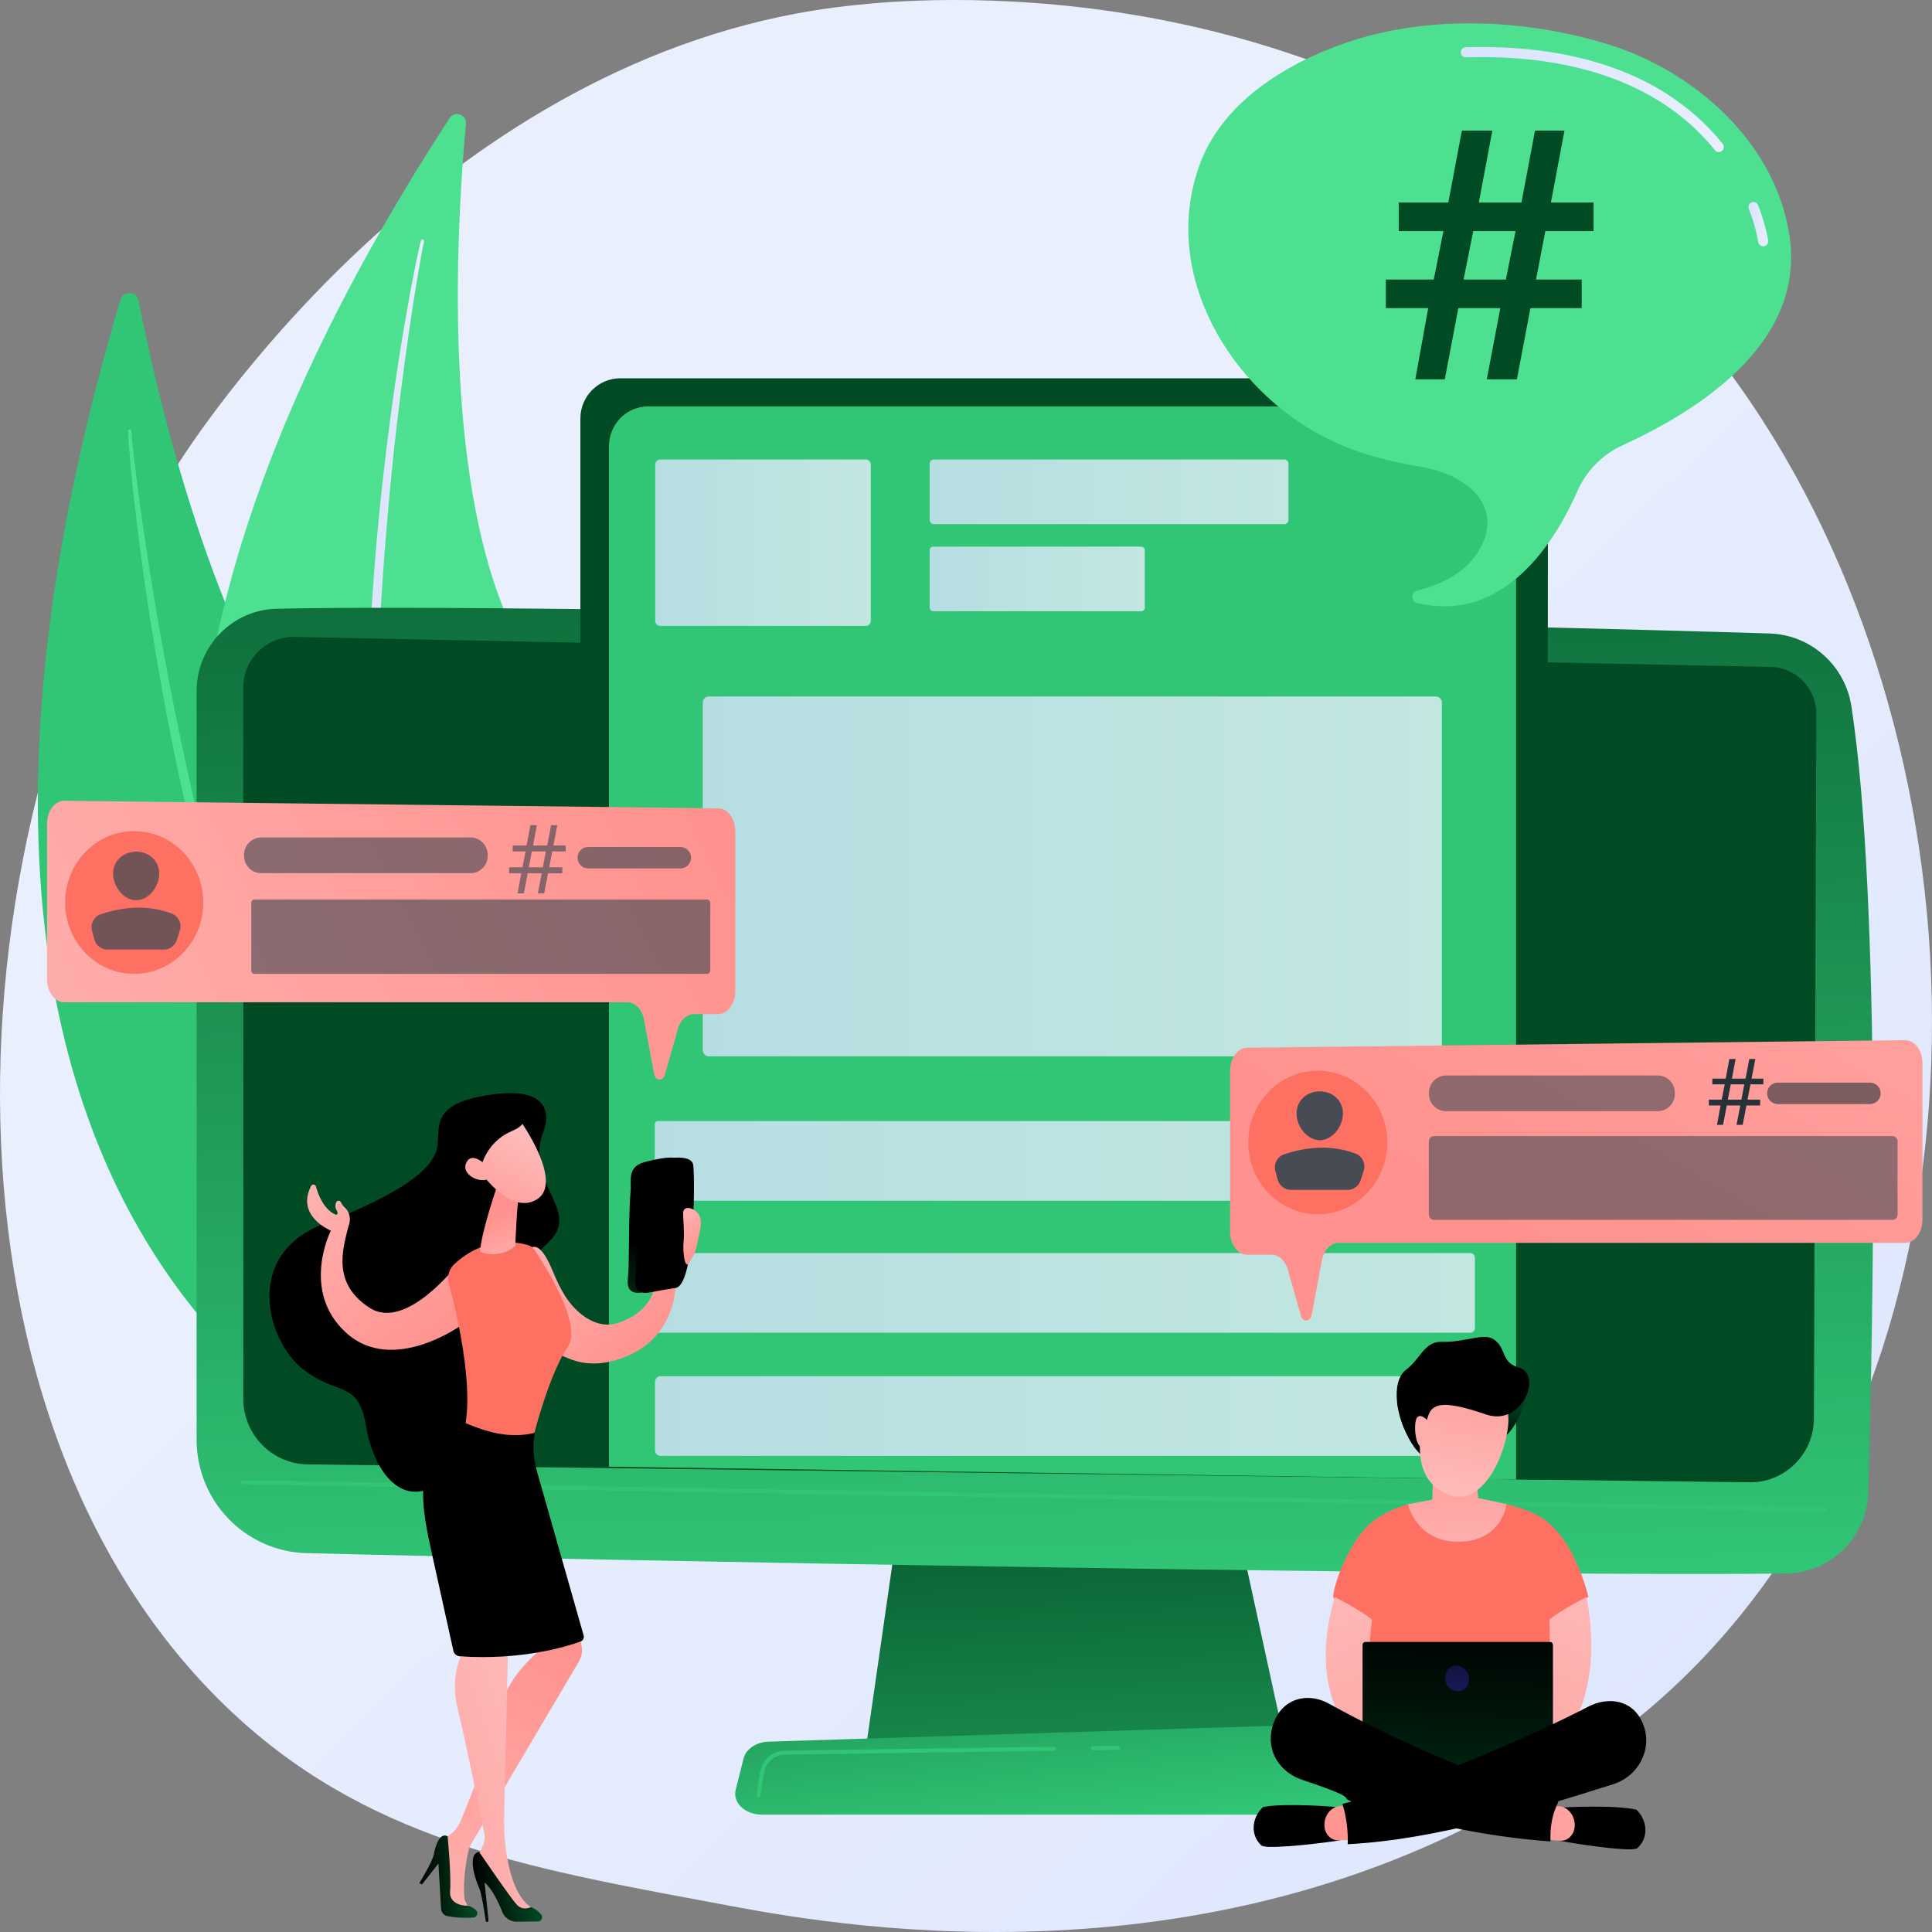
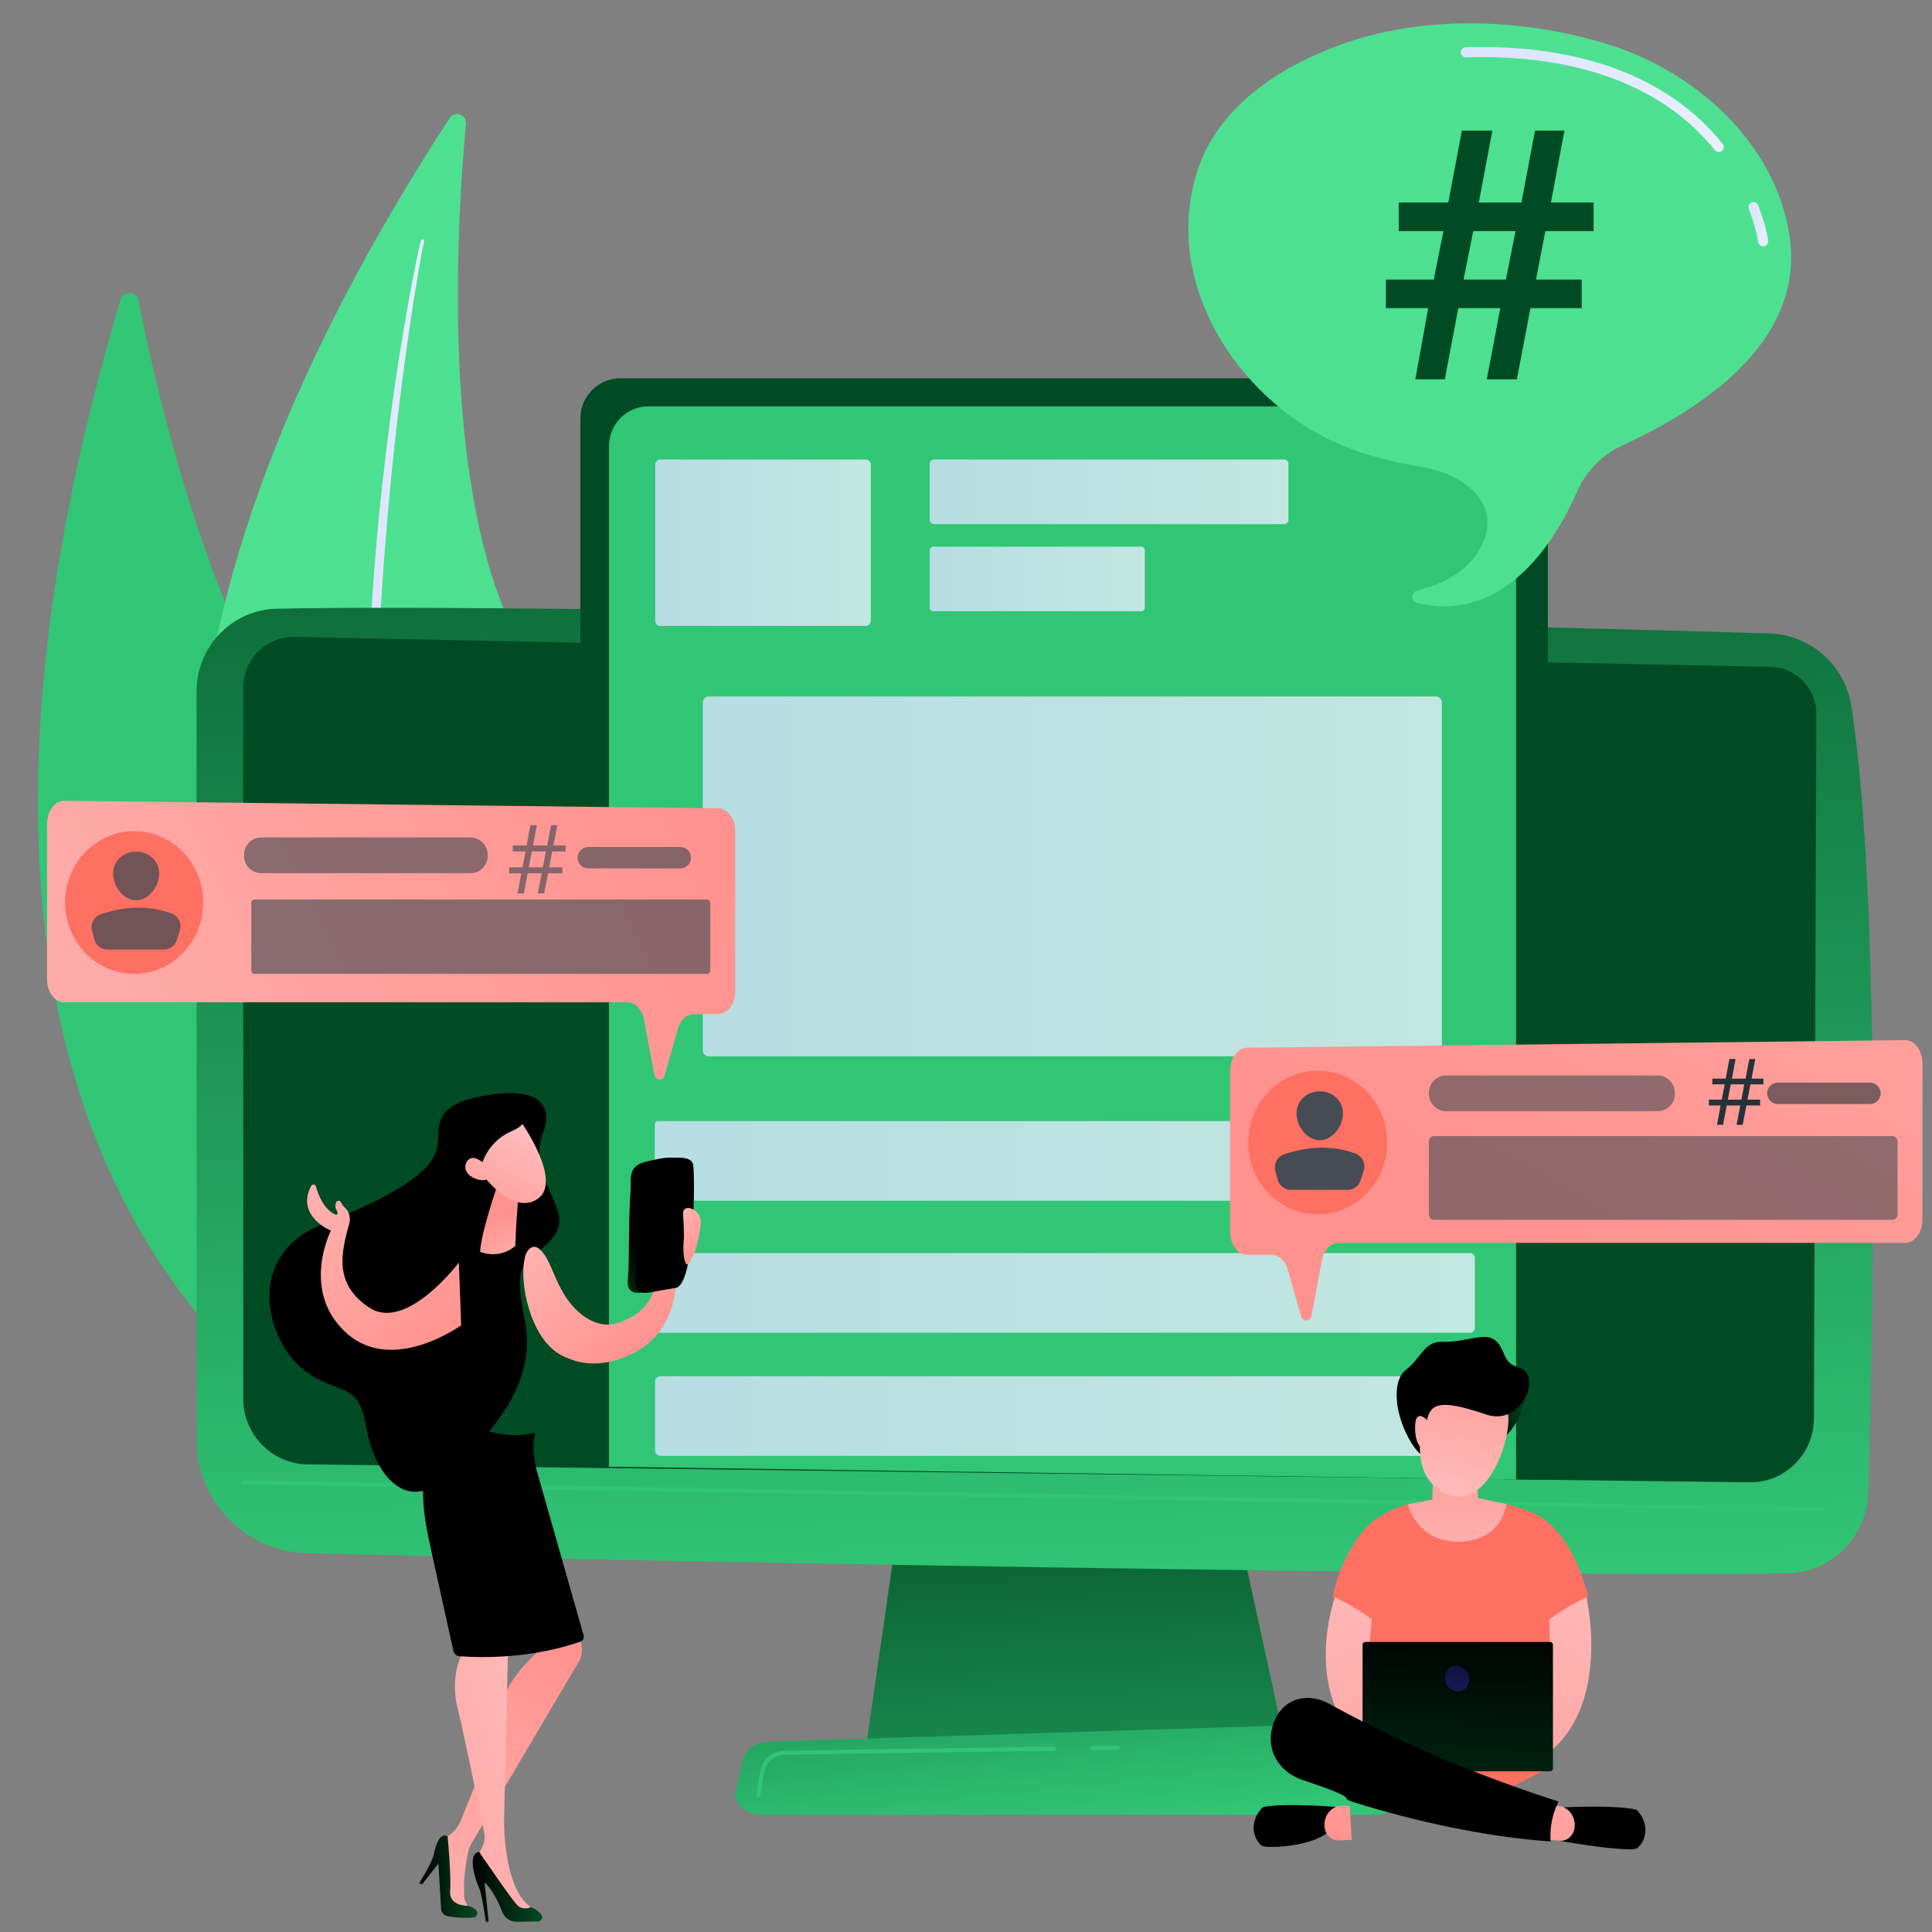
<svg xmlns="http://www.w3.org/2000/svg" width="404" height="404" viewBox="0 0 404 404" fill="none">
  <rect x="0" y="0" width="404" height="404" fill="#808080" stroke="none" />
-   <path d="M355.393 347.451C344.877 358.36 335.468 364.773 328.264 369.614C258.005 416.828 177.691 403.22 152.86 398.569C112.798 391.064 78.981 385.77 49.926 359.351C-16.097 299.319 -12.886 174.087 37.564 96.512C43.545 87.314 93.918 12.165 174.406 1.576C176.374 1.317 177.843 1.17 179.13 1.033C191.581 -0.294 268.739 -7.297 331.653 45.752C340.659 53.345 355.152 67.042 368.592 87.933C417.734 164.316 417.889 282.618 355.393 347.451Z" fill="url(#paint0_linear_57_315)" />
  <path d="M25.181 62.696C25.765 60.734 28.581 60.864 28.975 62.873C32.786 82.301 44.363 132.928 66.077 161.028C101.433 206.782 121.759 278.137 94.16 312.072C94.16 312.072 -38.423 276.491 25.181 62.696Z" fill="#31C576" />
-   <path d="M26.785 90.113C26.784 90.738 26.833 91.254 26.861 91.811L26.98 93.451L27.253 96.726C27.45 98.907 27.68 101.085 27.91 103.262C28.386 107.615 28.915 111.962 29.484 116.304C30.639 124.985 32.026 133.634 33.543 142.26C35.048 150.889 36.792 159.476 38.717 168.021C40.648 176.565 42.701 185.085 45.032 193.532C49.658 210.432 55.202 227.095 61.894 243.296C65.324 251.36 68.965 259.338 73.058 267.086C77.206 274.802 81.681 282.344 86.682 289.523C86.791 289.679 87.005 289.717 87.16 289.608C87.311 289.501 87.351 289.294 87.252 289.139L87.249 289.135C82.546 281.792 78.243 274.208 74.319 266.427C70.372 258.657 66.879 250.662 63.597 242.589C60.319 234.511 57.364 226.301 54.596 218.03C51.83 209.756 49.406 201.371 47.03 192.975C42.347 176.157 38.558 159.094 35.238 141.944C33.596 133.364 32.126 124.75 30.808 116.112C30.142 111.794 29.516 107.469 28.943 103.137L28.134 96.633L27.763 93.379L27.595 91.751C27.549 91.217 27.49 90.644 27.469 90.175L27.465 90.098C27.456 89.909 27.297 89.763 27.11 89.771C26.928 89.78 26.786 89.931 26.785 90.113Z" fill="#4DE091" />
  <path d="M94.005 24.717C95.072 23.078 97.619 23.97 97.436 25.921C95.664 44.783 92.558 94.39 104.854 126.121C124.875 177.787 124.174 248.804 89.666 272.346C89.666 272.346 -22.275 203.314 94.005 24.717Z" fill="#4DE091" />
  <path d="M88.038 50.297C87.868 50.872 87.772 51.358 87.647 51.876L87.311 53.413L86.673 56.491C86.261 58.546 85.882 60.605 85.502 62.665C84.758 66.788 84.064 70.919 83.408 75.057C82.112 83.335 81.04 91.648 80.091 99.975C79.13 108.301 78.402 116.655 77.851 125.02C77.306 133.386 76.879 141.762 76.726 150.149C76.387 166.918 76.956 183.722 78.703 200.418C79.663 208.754 80.841 217.07 82.496 225.3C84.21 233.514 86.271 241.659 88.915 249.616C88.973 249.792 89.162 249.887 89.337 249.828C89.508 249.771 89.602 249.588 89.553 249.416L89.551 249.412C87.231 241.386 85.343 233.249 83.855 225.037C82.344 216.828 81.308 208.538 80.488 200.233C79.673 191.925 79.189 183.586 78.892 175.241C78.599 166.895 78.65 158.54 78.746 150.188C79.008 133.48 80.16 116.793 81.761 100.154C82.58 91.835 83.566 83.531 84.697 75.248C85.256 71.105 85.853 66.967 86.501 62.837L87.521 56.651L88.061 53.564L88.349 52.026C88.451 51.524 88.552 50.981 88.659 50.547L88.677 50.473C88.721 50.295 88.613 50.114 88.435 50.069C88.263 50.026 88.089 50.128 88.038 50.297Z" fill="url(#paint1_linear_57_315)" />
  <path d="M188.646 312.898L181.076 365.476H268.904L257.464 312.898H188.646Z" fill="url(#paint2_linear_57_315)" />
  <path d="M41.111 144.548V301.041C41.111 313.915 51.304 324.442 64.091 324.774C120.885 326.248 319.522 329.822 373.586 329.02C382.878 328.882 390.405 321.398 390.674 312.049C391.716 275.694 393.409 188.271 387.143 147.684C385.824 139.137 378.655 132.746 370.065 132.469C322.479 130.937 111.911 126.072 57.872 127.294C48.552 127.504 41.111 135.166 41.111 144.548Z" fill="url(#paint3_linear_57_315)" />
  <path d="M50.867 143.786V292.465C50.867 299.982 56.862 306.106 64.33 306.219L365.808 309.967C373.211 310.079 379.28 304.084 379.307 296.632L379.812 149.281C379.831 143.953 375.613 139.587 370.321 139.458L61.663 133.182C55.744 133.037 50.867 137.827 50.867 143.786Z" fill="#004B23" />
  <path d="M381.577 316.061C381.575 316.061 381.572 316.061 381.57 316.061L50.86 310.39C50.629 310.386 50.445 310.194 50.449 309.962C50.453 309.729 50.646 309.552 50.874 309.548L381.584 315.219C381.815 315.224 381.999 315.415 381.995 315.647C381.991 315.877 381.804 316.061 381.577 316.061Z" fill="#31C576" />
  <path d="M287.822 379.456H159.28C155.788 379.456 153.165 376.954 153.84 374.267L155.49 367.702C155.986 365.727 158.144 364.278 160.707 364.197L284.627 360.306C287.305 360.222 289.676 361.652 290.26 363.704L293.233 374.161C294.006 376.878 291.371 379.456 287.822 379.456Z" fill="url(#paint4_linear_57_315)" />
  <path d="M228.476 365.975C228.248 365.975 228.062 365.79 228.058 365.56C228.055 365.328 228.239 365.137 228.47 365.133L233.78 365.055C234.002 365.056 234.201 365.238 234.205 365.47C234.208 365.702 234.024 365.893 233.793 365.897L228.483 365.975H228.476Z" fill="#31C576" />
  <path d="M158.599 375.836C158.577 375.836 158.555 375.834 158.533 375.83C158.305 375.794 158.149 375.578 158.186 375.349L158.944 370.574C159.35 368.008 161.519 366.119 164.1 366.081L220.422 365.251H220.429C220.657 365.251 220.843 365.436 220.846 365.666C220.85 365.898 220.665 366.09 220.434 366.093L164.113 366.922C161.939 366.954 160.112 368.545 159.769 370.706L159.011 375.481C158.979 375.688 158.801 375.836 158.599 375.836Z" fill="#31C576" />
  <path d="M323.511 309.441L121.363 306.61V87.517C121.363 82.87 125.106 79.103 129.723 79.103H315.878C320.199 79.103 323.702 82.628 323.702 86.976L323.511 309.441Z" fill="url(#paint5_linear_57_315)" />
  <path d="M317.026 309.386L127.342 306.696V93.322C127.342 88.717 131.006 84.983 135.526 84.983H309.368C313.597 84.983 317.026 88.477 317.026 92.787L317.026 309.386Z" fill="#31C576" />
  <path opacity="0.79" d="M181.041 130.887H138.067C137.484 130.887 137.012 130.411 137.012 129.825V97.15C137.012 96.564 137.484 96.088 138.067 96.088H181.041C181.623 96.088 182.095 96.564 182.095 97.15V129.825C182.095 130.411 181.623 130.887 181.041 130.887Z" fill="url(#paint6_linear_57_315)" />
  <path opacity="0.79" d="M268.544 109.605H195.287C194.797 109.605 194.401 109.206 194.401 108.713V96.98C194.401 96.488 194.798 96.088 195.287 96.088H268.544C269.034 96.088 269.43 96.488 269.43 96.98V108.713C269.43 109.206 269.034 109.605 268.544 109.605Z" fill="url(#paint7_linear_57_315)" />
  <path opacity="0.79" d="M238.628 127.819H195.164C194.742 127.819 194.401 127.475 194.401 127.051V115.07C194.401 114.646 194.742 114.302 195.164 114.302H238.628C239.049 114.302 239.391 114.646 239.391 115.07V127.051C239.391 127.475 239.049 127.819 238.628 127.819Z" fill="url(#paint8_linear_57_315)" />
  <path opacity="0.79" d="M300.249 220.886H148.221C147.523 220.886 146.956 220.316 146.956 219.613V146.919C146.956 146.216 147.523 145.646 148.221 145.646H300.249C300.947 145.646 301.513 146.216 301.513 146.919V219.613C301.513 220.316 300.947 220.886 300.249 220.886Z" fill="url(#paint9_linear_57_315)" />
  <path opacity="0.79" d="M308.121 251.08H137.548C137.2 251.08 136.919 250.797 136.919 250.447V235.057C136.919 234.707 137.2 234.424 137.548 234.424H308.121C308.469 234.424 308.751 234.708 308.751 235.057V250.447C308.751 250.797 308.469 251.08 308.121 251.08Z" fill="url(#paint10_linear_57_315)" />
  <path opacity="0.79" d="M307.409 278.682H137.587C137.032 278.682 136.582 278.23 136.582 277.671V263.037C136.582 262.479 137.032 262.026 137.587 262.026H307.409C307.964 262.026 308.414 262.479 308.414 263.037V277.671C308.414 278.23 307.964 278.682 307.409 278.682Z" fill="url(#paint11_linear_57_315)" />
  <path opacity="0.79" d="M307.651 304.432H138.117C137.482 304.432 136.968 303.915 136.968 303.276V288.932C136.968 288.294 137.483 287.776 138.117 287.776H307.651C308.285 287.776 308.8 288.294 308.8 288.932V303.276C308.8 303.915 308.285 304.432 307.651 304.432Z" fill="url(#paint12_linear_57_315)" />
  <path d="M374.139 48.88C370.975 29.402 354.034 14.767 336.286 9.276C319.06 3.945 298.637 3.036 281.45 8.949C268.767 13.313 255.398 21.513 250.712 34.83C242.755 57.442 257.253 81.335 277.082 91.479C283.581 94.804 290.394 96.503 297.547 97.702C305.804 99.086 314.851 105.288 309.374 114.923C306.433 120.095 300.614 122.438 296.342 123.489C295 123.82 294.992 125.758 296.337 126.081C314.796 130.513 325.408 112.78 329.848 102.697C331.703 98.483 335.017 95.096 339.18 93.176C354.105 86.292 377.927 72.203 374.139 48.88Z" fill="#4DE091" />
  <path d="M359.609 31.78C359.245 31.847 358.857 31.717 358.607 31.407C344.94 14.441 322.75 11.483 306.541 11.989C305.963 12.007 305.48 11.55 305.462 10.969C305.444 10.387 305.897 9.899 306.476 9.883C323.159 9.362 346.026 12.443 360.234 30.08C360.598 30.532 360.529 31.196 360.08 31.562C359.938 31.677 359.776 31.749 359.609 31.78Z" fill="url(#paint13_linear_57_315)" />
  <path d="M368.885 51.489C368.869 51.491 368.854 51.494 368.838 51.496C368.265 51.575 367.737 51.172 367.659 50.596C367.655 50.567 367.256 47.737 365.69 43.678C365.481 43.136 365.748 42.525 366.287 42.315C366.826 42.106 367.433 42.373 367.642 42.916C369.305 47.226 369.717 50.187 369.733 50.311C369.809 50.871 369.432 51.388 368.885 51.489Z" fill="url(#paint14_linear_57_315)" />
  <path d="M323.146 48.332L321.198 58.451H330.757V64.436H320.03L317.198 79.329H310.897L313.729 64.436H304.949L302.117 79.329H295.957L298.648 64.436H289.797V58.451H299.816L301.834 48.332H292.488V42.347H302.86L305.693 27.311H312.065L309.233 42.347H318.154L320.986 27.311H327.146L324.314 42.347H333.235V48.332H323.146ZM306.047 58.451H314.897L316.915 48.332H308.065L306.047 58.451Z" fill="#004B23" />
  <path d="M113.757 236.275C113.757 236.275 117.543 226.938 103.261 228.821C88.98 230.703 92.451 236.129 91.322 240.37C90.193 244.61 84.202 249.416 67.529 255.958C50.856 262.501 55.799 280.338 63.288 286.258C70.777 292.178 74.861 288.243 76.603 298.461C78.345 308.679 85.293 316.978 93.963 308.316C102.632 299.654 112.486 289.411 109.73 275.981C106.975 262.55 110.095 265.09 115.475 258.929C120.855 252.767 109.452 246.803 113.757 236.275Z" fill="url(#paint15_linear_57_315)" />
  <path d="M110.569 261.277C112.836 258.962 115.043 264.525 115.631 265.92C117.118 269.44 118.664 272.6 121.802 275.013C123.743 276.505 126.367 277.462 128.823 276.745C137.67 274.162 137.711 267.01 137.91 261.653C137.705 260.133 138.611 258.627 139.708 258.157C140.981 257.612 141.469 256.285 141.469 256.285C141.469 256.285 142.334 258.217 141.271 259.122C140.899 259.438 140.79 259.812 140.801 260.166C140.925 260.145 141.053 260.126 141.187 260.109C143.847 259.775 141.178 263.606 141.178 263.606C141.178 263.606 143.752 277.629 131.96 283.202C126.123 285.96 121.646 285.306 118.604 283.941C117.067 283.401 115.742 282.431 114.608 281.194C114.151 280.735 113.918 280.425 113.918 280.425L113.918 280.381C109.212 274.359 108.395 263.496 110.569 261.277Z" fill="url(#paint16_linear_57_315)" />
  <path d="M65.063 247.989C65.289 247.554 65.929 247.622 66.059 248.095C66.542 249.845 67.712 252.899 70.165 253.984C70.26 254.026 70.37 254.016 70.456 253.958C70.542 253.9 70.592 253.801 70.59 253.697C70.584 253.48 70.519 253.25 70.366 253.014C70.044 252.518 70.103 251.947 70.279 251.452C70.354 251.239 70.55 251.094 70.774 251.085C70.998 251.076 71.205 251.204 71.298 251.409C71.47 251.79 71.734 252.202 72.137 252.538C73.055 253.303 73.496 255.007 72.869 256.404C71.541 261.596 69.552 268.463 77.299 273.479C85.045 278.495 95.954 264.012 95.954 264.012L96.442 277.123C96.442 277.123 82.182 287.494 72.461 278.766C62.74 270.038 69.184 257.338 69.184 257.338C69.184 257.338 61.769 254.327 65.063 247.989Z" fill="url(#paint17_linear_57_315)" />
-   <path d="M110.471 260.387C108.154 259.688 101.407 258.397 94.989 264.357C93.9 265.368 93.456 266.904 93.844 268.343C95.568 274.729 100.116 293.599 96.128 301.763C96.128 301.763 103.155 309.56 110.822 303.276C110.822 303.276 114.261 288.188 118.767 281.564C121.877 276.991 113.807 264.392 111.765 261.348C111.456 260.888 111 260.546 110.471 260.387Z" fill="url(#paint18_linear_57_315)" />
  <path d="M104.073 247.698C104.073 247.698 100.646 257.454 100.388 261.758C100.388 261.758 104.176 263.492 107.745 260.566C107.745 260.566 108.119 250.821 108.66 249.076L104.073 247.698Z" fill="url(#paint19_linear_57_315)" />
  <path d="M108.833 234.396C108.833 234.396 117.797 247.021 112.438 250.688C107.08 254.355 100.699 245.383 100.699 245.383C100.699 245.383 98.62 238.473 100.794 236.129C102.969 233.785 108.833 234.396 108.833 234.396Z" fill="url(#paint20_linear_57_315)" />
  <path d="M97.707 234.273C99.403 230.161 104.684 231.379 104.684 231.379C104.684 231.379 108.802 232.361 109.379 234.236C109.638 235.08 108.483 235.896 106.968 236.546C103.597 237.994 101.146 241.045 100.452 244.668L100.293 245.502C100.293 245.502 96.01 238.384 97.707 234.273Z" fill="url(#paint21_linear_57_315)" />
  <path d="M102.437 244.454C102.437 244.454 98.948 240.387 97.56 243.039C96.173 245.69 100.701 247.68 102.268 246.379L102.437 244.454Z" fill="url(#paint22_linear_57_315)" />
  <path d="M119.772 334.955C119.745 335.64 120.94 341.073 121.591 343.971C121.852 345.137 121.67 346.358 121.08 347.395L98.558 385.544C98.286 386.006 98.088 386.506 97.967 387.028C97.554 388.819 96.698 393.206 97.145 397.197L98.31 399.633L93.271 398.481L92.175 384.863L93.602 383.987C94.834 383.231 95.793 382.1 96.343 380.757C98.379 375.779 103.437 363.105 104.74 356.929C106.222 349.91 113.967 344.209 113.967 344.209L112.606 340.971L119.772 334.955Z" fill="url(#paint23_linear_57_315)" />
  <path d="M87.671 393.795C87.671 393.795 90.392 389.453 90.712 387.763C91.032 386.073 91.924 383.089 93.602 383.987C93.602 383.987 94.392 392.197 94.119 395.405C93.847 398.613 97.723 398.51 97.723 398.51C97.723 398.51 98.791 398.661 99.573 399.448C100.113 399.992 99.727 400.935 98.965 400.984C97.697 401.066 95.682 401.088 93.567 400.677C92.827 400.533 92.279 399.899 92.234 399.143L91.676 389.694L88.244 394.056L87.671 393.795Z" fill="url(#paint24_linear_57_315)" />
  <path d="M106.317 341.032C106.317 341.032 105.523 375.156 105.415 380.003C105.308 384.849 106.176 395.59 111.003 398.8L108.903 400.365C108.903 400.365 106.278 398.119 103.713 393.798C100.832 388.943 99.961 388.056 99.961 388.056L100.917 386.085C101.335 385.223 101.458 384.247 101.265 383.307C100.224 378.225 96.744 361.323 95.794 357.684C94.674 353.387 94.594 347.649 98.493 342.846C102.391 338.043 106.317 341.032 106.317 341.032Z" fill="url(#paint25_linear_57_315)" />
  <path d="M101.859 401.903C101.71 401.904 101.582 401.796 101.561 401.647C101.4 400.509 100.732 395.948 100.185 394.767C99.558 393.415 97.51 387.722 100.186 387.239C100.186 387.239 106.838 397.02 108.115 398.339C109.392 399.657 111.003 398.799 111.003 398.799C111.003 398.799 112.247 399.169 113.186 400.376C113.632 400.95 113.216 401.793 112.492 401.8L108.011 401.843C106.71 401.856 105.54 401.06 105.056 399.845C104.267 397.862 102.912 394.954 101.333 393.664L102.154 401.571C102.172 401.747 102.036 401.901 101.859 401.903Z" fill="url(#paint26_linear_57_315)" />
  <path d="M111.882 299.597C111.882 299.597 110.873 302.836 112.424 308.17L122.046 341.988C122.197 342.52 121.912 343.076 121.396 343.262C118.517 344.302 109.056 347.241 96.14 346.344C95.489 346.299 94.944 345.836 94.803 345.195C93.952 341.34 91.048 328.186 90.45 325.483C88.172 315.185 85.628 304.078 96.818 297.363C101.975 299.586 106.785 300.896 111.882 299.597Z" fill="url(#paint27_linear_57_315)" />
  <path d="M131.481 269.307C131.169 268.617 131.247 267.712 131.317 266.997C131.48 265.34 131.467 263.688 131.493 262.023C131.563 257.71 131.525 253.386 131.864 249.083C131.938 248.155 131.839 247.223 131.911 246.299C132.094 243.951 133.461 243.259 135.737 242.769C137.661 242.355 139.76 241.785 141.748 242.21C142.532 242.377 143.285 242.809 143.383 243.631C143.778 246.953 143.68 268.722 139.696 269.321C138.35 269.523 137.015 269.76 135.678 270.003C134.727 270.175 133.455 270.539 132.498 270.214C131.975 270.037 131.662 269.708 131.481 269.307Z" fill="url(#paint28_linear_57_315)" />
  <path d="M133.061 269.307C132.75 268.617 132.827 267.712 132.898 266.997C133.061 265.34 133.047 263.688 133.074 262.023C133.143 257.71 133.105 253.386 133.445 249.083C133.518 248.155 133.419 247.223 133.491 246.299C133.674 243.951 135.042 243.259 137.317 242.769C139.242 242.355 141.34 241.785 143.329 242.21C144.112 242.377 144.866 242.809 144.964 243.631C145.359 246.953 145.26 268.722 141.276 269.321C139.931 269.523 138.596 269.76 137.258 270.003C136.307 270.175 135.036 270.539 134.078 270.214C133.555 270.037 133.242 269.708 133.061 269.307Z" fill="url(#paint29_linear_57_315)" />
  <path d="M144.55 263.211C144.55 263.211 145.273 262.717 145.867 259.764C146.461 256.81 147.051 255.021 145.867 253.651C144.683 252.281 142.848 252.221 142.848 253.651C142.848 255.081 143.156 257.715 142.943 259.764C142.73 261.813 143.233 266.659 144.55 263.211Z" fill="url(#paint30_linear_57_315)" />
  <path d="M99.045 233.274C97.677 233.566 96.358 234.219 95.346 235.24C94.85 235.76 94.463 236.386 94.21 237.066L94.043 237.584L93.946 238.12C93.878 238.48 93.845 238.814 93.788 239.161C93.287 241.897 92.093 244.509 90.318 246.64C89.443 247.714 88.424 248.671 87.294 249.471C86.17 250.285 84.916 250.882 83.652 251.49C82.389 252.093 81.107 252.656 79.807 253.174C78.511 253.702 77.194 254.182 75.844 254.561C78.592 253.974 81.227 252.945 83.802 251.824C85.087 251.27 86.374 250.644 87.541 249.826C88.71 249.015 89.771 248.042 90.682 246.943C92.477 244.726 93.709 242.043 94.145 239.219C94.193 238.869 94.219 238.498 94.273 238.165L94.348 237.657L94.491 237.165C94.709 236.518 95.058 235.915 95.514 235.399C96.433 234.363 97.706 233.668 99.045 233.274Z" fill="black" />
  <path d="M62.787 262.861C61.647 264.547 60.843 266.459 60.324 268.443C59.809 270.43 59.661 272.521 59.911 274.574C60.21 276.619 60.933 278.602 62.048 280.33C62.344 280.749 62.619 281.183 62.952 281.573C63.115 281.771 63.268 281.976 63.437 282.167L63.958 282.729C64.297 283.111 64.698 283.431 65.064 283.783C65.445 284.119 65.852 284.425 66.248 284.74C64.743 283.383 63.395 281.854 62.357 280.136C61.87 279.26 61.398 278.373 61.077 277.423C60.748 276.477 60.513 275.501 60.379 274.51C60.099 272.525 60.247 270.493 60.676 268.528C60.888 267.543 61.181 266.574 61.535 265.628C61.88 264.677 62.299 263.752 62.787 262.861Z" fill="black" />
  <path d="M9.835 172.249V204.784C9.835 207.435 11.44 209.584 13.421 209.584H131.187C132.833 209.584 134.267 211.084 134.666 213.22L136.781 224.548C137.061 226.05 138.62 226.174 139.031 224.727L141.754 215.157C142.284 213.296 143.617 212.065 145.105 212.065H150.167C152.147 212.065 153.752 209.916 153.752 207.265V173.821C153.752 171.186 152.165 169.043 150.197 169.021L13.451 167.449C11.459 167.426 9.835 169.582 9.835 172.249Z" fill="url(#paint31_linear_57_315)" />
  <path d="M28.06 203.642C36.038 203.642 42.505 196.962 42.505 188.722C42.505 180.482 36.038 173.802 28.06 173.802C20.082 173.802 13.615 180.482 13.615 188.722C13.615 196.962 20.082 203.642 28.06 203.642Z" fill="url(#paint32_linear_57_315)" />
  <path d="M33.293 182.674C33.293 185.355 31.134 188.248 28.471 188.248C25.808 188.248 23.649 185.355 23.649 182.674C23.649 179.994 25.808 178.093 28.471 178.093C31.134 178.093 33.293 179.994 33.293 182.674Z" fill="#464B54" fill-opacity="0.76" />
  <path d="M22.487 198.567H34.258C35.497 198.567 36.594 197.761 36.972 196.573L37.605 194.581C38.069 193.122 37.315 191.542 35.886 191.016C31.095 189.254 26.142 189.48 21.068 191.179C19.646 191.655 18.858 193.185 19.25 194.641L19.738 196.45C20.074 197.7 21.201 198.567 22.487 198.567Z" fill="#464B54" fill-opacity="0.76" />
  <path opacity="0.83" d="M101.977 178.989C101.977 180.977 100.375 182.589 98.399 182.589H54.616C52.64 182.589 51.039 180.977 51.039 178.989V178.724C51.039 176.735 52.64 175.124 54.616 175.124H98.399C100.375 175.124 101.976 176.735 101.976 178.724L101.977 178.989Z" fill="#464B54" fill-opacity="0.76" />
  <path opacity="0.83" d="M147.849 203.642H53.226C52.852 203.642 52.55 203.337 52.55 202.961V188.773C52.55 188.397 52.852 188.093 53.226 188.093H147.849C148.222 188.093 148.525 188.397 148.525 188.773V202.961C148.525 203.337 148.222 203.642 147.849 203.642Z" fill="#464B54" fill-opacity="0.76" />
  <path d="M115.482 178.042L114.842 181.361H117.586V182.619H114.609L113.795 186.816H112.466L113.281 182.619H110.343L109.547 186.816H108.229L109.005 182.619H106.464V181.361H109.247L109.906 178.042H107.22V176.803H110.119L110.915 172.548H112.262L111.467 176.803H114.425L115.239 172.548H116.539L115.724 176.803H118.284V178.042H115.482ZM110.575 181.361H113.514L114.153 178.042H111.215L110.575 181.361Z" fill="#464B54" fill-opacity="0.65" />
  <path d="M144.507 179.354C144.507 180.591 143.511 181.594 142.282 181.594H122.995C121.766 181.594 120.769 180.591 120.769 179.354C120.769 178.117 121.766 177.114 122.995 177.114H142.282C143.511 177.114 144.507 178.117 144.507 179.354Z" fill="#464B54" fill-opacity="0.65" />
  <path d="M297.481 289.181C297.398 289.34 292.138 293.236 292.138 293.236C292.138 293.236 293.299 301.599 298.016 304.902C303.203 308.533 310.527 301.911 310.527 301.911C310.527 301.911 316.356 303.306 319.455 291.094C320.166 288.293 316.061 288.056 311.107 288.572C304.718 289.237 297.481 289.181 297.481 289.181Z" fill="url(#paint33_linear_57_315)" />
  <path d="M287.649 317.715C289.707 316.291 291.982 315.218 294.394 314.557C295.3 314.309 300.192 315.74 303.216 315.67C307.367 315.574 311.592 313.673 315.014 314.531C318.413 315.383 321.194 316.497 322.801 317.647C327.608 321.088 330.431 327.505 332.151 333.861C328.894 337.226 324.795 338.722 324.795 338.722L324.037 369.618L305.885 378.965L285.166 368.496L285.908 338.303C285.908 338.303 279.329 335.219 278.846 334.098C278.363 332.976 281.845 321.732 287.649 317.715Z" fill="url(#paint34_linear_57_315)" />
  <path d="M279.153 333.963C279.153 333.963 270.336 358.563 290.441 368.674C294.616 368.116 293.01 361.139 293.01 361.139C293.01 361.139 284.274 359.193 286.898 338.671C284.482 336.671 279.153 333.963 279.153 333.963Z" fill="url(#paint35_linear_57_315)" />
  <path d="M331.727 333.963C331.727 333.963 337.794 359.642 320.439 368.674C316.264 368.116 317.87 361.139 317.87 361.139C317.87 361.139 324.91 357.649 323.982 338.671C326.397 336.671 331.727 333.963 331.727 333.963Z" fill="url(#paint36_linear_57_315)" />
  <path d="M324.149 370.402H285.511C285.19 370.402 284.927 370.137 284.927 369.814V343.934C284.927 343.611 285.19 343.346 285.511 343.346H324.149C324.471 343.346 324.734 343.611 324.734 343.934V369.814C324.734 370.137 324.471 370.402 324.149 370.402Z" fill="url(#paint37_linear_57_315)" />
  <path d="M342.193 378.423C337.638 377.37 327.109 377.936 327.109 377.936L326.681 379.103L325.971 384.905C325.971 384.905 335.998 386.724 340.941 386.719C341.445 386.719 341.906 386.643 342.328 386.511C342.478 386.375 342.626 386.234 342.765 386.081C344.862 383.776 344.256 380.39 342.193 378.423Z" fill="url(#paint38_linear_57_315)" />
  <path d="M324.084 377.609L325.866 377.686C326.824 377.727 327.727 378.197 328.371 378.989C329.015 379.782 329.346 380.83 329.29 381.898C329.245 382.75 328.898 383.547 328.325 384.112C327.753 384.677 327.002 384.964 326.239 384.909L323.511 384.714L324.084 377.609Z" fill="url(#paint39_linear_57_315)" />
-   <path d="M264.133 377.865C268.713 376.954 279.224 377.845 279.224 377.845L279.623 379.024L280.188 384.846C280.188 384.846 270.12 386.354 265.18 386.197C264.676 386.181 264.216 386.091 263.798 385.946C263.651 385.805 263.507 385.66 263.372 385.502C261.333 383.134 262.022 379.768 264.133 377.865Z" fill="url(#paint40_linear_57_315)" />
+   <path d="M264.133 377.865C268.713 376.954 279.224 377.845 279.224 377.845L279.623 379.024C280.188 384.846 270.12 386.354 265.18 386.197C264.676 386.181 264.216 386.091 263.798 385.946C263.651 385.805 263.507 385.66 263.372 385.502C261.333 383.134 262.022 379.768 264.133 377.865Z" fill="url(#paint40_linear_57_315)" />
  <path d="M282.256 377.611L280.472 377.632C279.514 377.644 278.6 378.085 277.936 378.858C277.273 379.63 276.916 380.668 276.946 381.737C276.97 382.59 277.297 383.397 277.855 383.98C278.414 384.562 279.157 384.872 279.921 384.841L282.653 384.73L282.256 377.611Z" fill="url(#paint41_linear_57_315)" />
-   <path d="M343.467 360.236C341.401 355.45 336.348 354.673 332.048 356.911C331.973 357.01 304.736 371.059 280.717 377.216C281.405 379.434 281.758 381.795 281.835 384.116C281.849 384.632 281.841 385.142 281.811 385.646C300.23 384.693 320.22 378.511 337.398 373.078C342.725 371.349 345.757 365.539 343.467 360.236Z" fill="url(#paint42_linear_57_315)" />
  <path d="M324.214 384.479C324.142 381.804 324.659 379.314 325.764 377.009C325.796 376.904 325.834 376.802 325.867 376.698C324.496 376.271 322.724 375.691 320.396 374.897C303.34 369.022 290.328 363.09 277.91 356.262C273.085 353.609 267.6 355.387 266.056 361.132C264.677 366.261 267.705 370.64 272.299 372.178C286.046 376.782 278.889 375.503 283.378 376.957C295.435 380.71 310.439 384.128 324.243 385.061C324.233 384.867 324.221 384.672 324.214 384.479Z" fill="url(#paint43_linear_57_315)" />
  <path d="M294.395 314.557C294.395 314.557 296.229 322.557 305.135 322.391C314.206 322.225 315.014 314.531 315.014 314.531L309.089 313.255L308.594 306.61L299.681 307.275L299.516 313.587L294.395 314.557Z" fill="url(#paint44_linear_57_315)" />
  <path d="M300.932 287.784C300.932 287.784 290.718 307.696 302.834 312.528C311.381 315.935 316.739 299.304 315.141 294.799C312.67 287.835 311.042 288.661 311.042 288.661L300.932 287.784Z" fill="url(#paint45_linear_57_315)" />
  <path d="M317.599 285.972C322.645 287.368 318.332 298.382 310.735 295.777C303.138 293.173 300.153 293.211 298.969 295.311C297.785 297.41 297.531 304.866 294.962 301.181C292.146 297.14 290.576 289.031 294.029 286.417C297.114 284.08 297.834 280.458 301.536 280.583C306.448 280.75 310.248 278.558 312.465 280.139C315.012 281.954 313.886 284.945 317.599 285.972Z" fill="url(#paint46_linear_57_315)" />
  <path d="M298.501 297.022C298.501 297.022 296.323 294.663 295.974 297.507C295.626 300.35 296.745 304.012 298.057 302.004C299.368 299.997 298.501 297.022 298.501 297.022Z" fill="url(#paint47_linear_57_315)" />
  <path d="M307.178 350.673C307.389 352.109 306.625 353.412 305.199 353.624C303.773 353.837 302.445 352.845 302.234 351.41C302.023 349.974 302.676 348.549 304.102 348.336C305.529 348.124 306.967 349.238 307.178 350.673Z" fill="url(#paint48_linear_57_315)" />
  <path d="M402 222.336V255.065C402 257.732 400.386 259.894 398.393 259.894H279.924C278.269 259.894 276.826 261.402 276.425 263.552L274.297 274.947C274.015 276.458 272.447 276.583 272.033 275.127L269.294 265.5C268.761 263.627 267.42 262.39 265.923 262.39H260.831C258.839 262.39 257.224 260.228 257.224 257.561V223.917C257.224 221.267 258.82 219.111 260.8 219.089L398.362 217.508C400.367 217.484 402 219.653 402 222.336Z" fill="url(#paint49_linear_57_315)" />
  <path d="M261.027 238.907C261.027 247.196 267.533 253.916 275.558 253.916C283.583 253.916 290.089 247.196 290.089 238.907C290.089 230.617 283.583 223.897 275.558 223.897C267.533 223.897 261.027 230.617 261.027 238.907Z" fill="url(#paint50_linear_57_315)" />
  <path d="M280.823 232.823C280.823 235.519 278.651 238.43 275.972 238.43C273.293 238.43 271.121 235.519 271.121 232.823C271.121 230.127 273.293 228.214 275.972 228.214C278.651 228.214 280.823 230.127 280.823 232.823Z" fill="#464B54" />
  <path d="M269.952 248.811H281.793C283.04 248.811 284.143 248 284.523 246.805L285.16 244.801C285.627 243.333 284.868 241.744 283.431 241.215C278.612 239.442 273.629 239.669 268.524 241.379C267.094 241.858 266.301 243.397 266.695 244.861L267.186 246.681C267.525 247.938 268.658 248.811 269.952 248.811Z" fill="#464B54" />
  <path opacity="0.6" d="M350.237 228.739C350.237 230.739 348.625 232.361 346.638 232.361H302.403C300.415 232.361 298.804 230.739 298.804 228.739V228.517C298.804 226.517 300.415 224.895 302.403 224.895H346.638C348.625 224.895 350.237 226.517 350.237 228.517V228.739Z" fill="#464B54" />
  <path opacity="0.6" d="M395.711 255.082H299.876C299.272 255.082 298.782 254.589 298.782 253.981V238.669C298.782 238.061 299.272 237.568 299.876 237.568H395.711C396.315 237.568 396.805 238.061 396.805 238.669V253.981C396.804 254.589 396.315 255.082 395.711 255.082Z" fill="#464B54" />
  <path d="M366.036 226.75L365.419 229.95H368.066V231.165H365.194L364.409 235.213H363.127L363.913 231.165H361.078L360.311 235.213H359.039L359.787 231.165H357.336V229.95H360.021L360.657 226.75H358.066V225.554H360.863L361.63 221.449H362.93L362.163 225.554H365.016L365.802 221.449H367.055L366.27 225.554H368.739V226.75H366.036ZM361.303 229.95H364.137L364.754 226.75H361.92L361.303 229.95Z" fill="#263238" />
  <path opacity="0.6" d="M393.262 228.628C393.262 229.865 392.265 230.868 391.036 230.868H371.749C370.52 230.868 369.524 229.865 369.524 228.628C369.524 227.391 370.52 226.388 371.749 226.388H391.036C392.265 226.388 393.262 227.391 393.262 228.628Z" fill="#263238" />
  <defs>
    <linearGradient id="paint0_linear_57_315" x1="440.921" y1="469.89" x2="154.123" y2="166.54" gradientUnits="userSpaceOnUse">
      <stop stop-color="#DAE3FE" />
      <stop offset="1" stop-color="#E9EFFD" />
    </linearGradient>
    <linearGradient id="paint1_linear_57_315" x1="76.633" y1="149.953" x2="89.566" y2="149.953" gradientUnits="userSpaceOnUse">
      <stop stop-color="#DAE3FE" />
      <stop offset="1" stop-color="#E9EFFD" />
    </linearGradient>
    <linearGradient id="paint2_linear_57_315" x1="222.036" y1="294.129" x2="228.047" y2="437.469" gradientUnits="userSpaceOnUse">
      <stop stop-color="#004B23" />
      <stop offset="1" stop-color="#31C576" />
    </linearGradient>
    <linearGradient id="paint3_linear_57_315" x1="211.065" y1="33.897" x2="218.078" y2="331.531" gradientUnits="userSpaceOnUse">
      <stop stop-color="#004B23" />
      <stop offset="1" stop-color="#31C576" />
    </linearGradient>
    <linearGradient id="paint4_linear_57_315" x1="214.391" y1="286.618" x2="224.408" y2="382.168" gradientUnits="userSpaceOnUse">
      <stop stop-color="#004B23" />
      <stop offset="1" stop-color="#31C576" />
    </linearGradient>
    <linearGradient id="paint5_linear_57_315" x1="414.738" y1="-51.798" x2="337.969" y2="46.274" gradientUnits="userSpaceOnUse">
      <stop />
      <stop offset="1" stop-color="#004B23" />
    </linearGradient>
    <linearGradient id="paint6_linear_57_315" x1="137.012" y1="113.487" x2="182.095" y2="113.487" gradientUnits="userSpaceOnUse">
      <stop stop-color="#DAE3FE" />
      <stop offset="1" stop-color="#E9EFFD" />
    </linearGradient>
    <linearGradient id="paint7_linear_57_315" x1="194.401" y1="102.847" x2="269.43" y2="102.847" gradientUnits="userSpaceOnUse">
      <stop stop-color="#DAE3FE" />
      <stop offset="1" stop-color="#E9EFFD" />
    </linearGradient>
    <linearGradient id="paint8_linear_57_315" x1="194.401" y1="121.061" x2="239.391" y2="121.061" gradientUnits="userSpaceOnUse">
      <stop stop-color="#DAE3FE" />
      <stop offset="1" stop-color="#E9EFFD" />
    </linearGradient>
    <linearGradient id="paint9_linear_57_315" x1="146.956" y1="183.266" x2="301.513" y2="183.266" gradientUnits="userSpaceOnUse">
      <stop stop-color="#DAE3FE" />
      <stop offset="1" stop-color="#E9EFFD" />
    </linearGradient>
    <linearGradient id="paint10_linear_57_315" x1="136.919" y1="242.752" x2="308.751" y2="242.752" gradientUnits="userSpaceOnUse">
      <stop stop-color="#DAE3FE" />
      <stop offset="1" stop-color="#E9EFFD" />
    </linearGradient>
    <linearGradient id="paint11_linear_57_315" x1="136.582" y1="270.354" x2="308.414" y2="270.354" gradientUnits="userSpaceOnUse">
      <stop stop-color="#DAE3FE" />
      <stop offset="1" stop-color="#E9EFFD" />
    </linearGradient>
    <linearGradient id="paint12_linear_57_315" x1="136.968" y1="296.104" x2="308.8" y2="296.104" gradientUnits="userSpaceOnUse">
      <stop stop-color="#DAE3FE" />
      <stop offset="1" stop-color="#E9EFFD" />
    </linearGradient>
    <linearGradient id="paint13_linear_57_315" x1="305.462" y1="20.814" x2="360.467" y2="20.814" gradientUnits="userSpaceOnUse">
      <stop stop-color="#DAE3FE" />
      <stop offset="1" stop-color="#E9EFFD" />
    </linearGradient>
    <linearGradient id="paint14_linear_57_315" x1="365.619" y1="46.875" x2="369.743" y2="46.875" gradientUnits="userSpaceOnUse">
      <stop stop-color="#DAE3FE" />
      <stop offset="1" stop-color="#E9EFFD" />
    </linearGradient>
    <linearGradient id="paint15_linear_57_315" x1="159.842" y1="240.203" x2="90.705" y2="271.555" gradientUnits="userSpaceOnUse">
      <stop />
      <stop offset="1" />
    </linearGradient>
    <linearGradient id="paint16_linear_57_315" x1="111.832" y1="248.731" x2="137.811" y2="280.465" gradientUnits="userSpaceOnUse">
      <stop stop-color="#FEBBBA" />
      <stop offset="1" stop-color="#FF928E" />
    </linearGradient>
    <linearGradient id="paint17_linear_57_315" x1="57.441" y1="238.45" x2="92.98" y2="281.861" gradientUnits="userSpaceOnUse">
      <stop stop-color="#FEBBBA" />
      <stop offset="1" stop-color="#FF928E" />
    </linearGradient>
    <linearGradient id="paint18_linear_57_315" x1="163.079" y1="234.874" x2="124.31" y2="265.987" gradientUnits="userSpaceOnUse">
      <stop stop-color="#FF928E" />
      <stop offset="1" stop-color="#FE7062" />
    </linearGradient>
    <linearGradient id="paint19_linear_57_315" x1="109.525" y1="266.594" x2="104.006" y2="254.416" gradientUnits="userSpaceOnUse">
      <stop stop-color="#FEBBBA" />
      <stop offset="1" stop-color="#FF928E" />
    </linearGradient>
    <linearGradient id="paint20_linear_57_315" x1="109.806" y1="236.935" x2="98.607" y2="261.025" gradientUnits="userSpaceOnUse">
      <stop stop-color="#FEBBBA" />
      <stop offset="1" stop-color="#FF928E" />
    </linearGradient>
    <linearGradient id="paint21_linear_57_315" x1="146.189" y1="216.664" x2="77.525" y2="249.048" gradientUnits="userSpaceOnUse">
      <stop />
      <stop offset="1" />
    </linearGradient>
    <linearGradient id="paint22_linear_57_315" x1="104.592" y1="234.512" x2="93.394" y2="258.601" gradientUnits="userSpaceOnUse">
      <stop stop-color="#FEBBBA" />
      <stop offset="1" stop-color="#FF928E" />
    </linearGradient>
    <linearGradient id="paint23_linear_57_315" x1="78.885" y1="418.574" x2="119.966" y2="344.898" gradientUnits="userSpaceOnUse">
      <stop stop-color="#FEBBBA" />
      <stop offset="1" stop-color="#FF928E" />
    </linearGradient>
    <linearGradient id="paint24_linear_57_315" x1="87.659" y1="392.5" x2="99.753" y2="392.386" gradientUnits="userSpaceOnUse">
      <stop />
      <stop offset="1" stop-color="#004B23" />
    </linearGradient>
    <linearGradient id="paint25_linear_57_315" x1="117.237" y1="366.416" x2="55.471" y2="386.686" gradientUnits="userSpaceOnUse">
      <stop stop-color="#FEBBBA" />
      <stop offset="1" stop-color="#FF928E" />
    </linearGradient>
    <linearGradient id="paint26_linear_57_315" x1="98.892" y1="394.591" x2="113.309" y2="394.455" gradientUnits="userSpaceOnUse">
      <stop />
      <stop offset="1" stop-color="#004B23" />
    </linearGradient>
    <linearGradient id="paint27_linear_57_315" x1="90.76" y1="371.749" x2="112.42" y2="304.007" gradientUnits="userSpaceOnUse">
      <stop />
      <stop offset="1" />
    </linearGradient>
    <linearGradient id="paint28_linear_57_315" x1="137.261" y1="259.534" x2="136.282" y2="282.63" gradientUnits="userSpaceOnUse">
      <stop />
      <stop offset="1" stop-color="#004B23" />
    </linearGradient>
    <linearGradient id="paint29_linear_57_315" x1="126.837" y1="241.284" x2="147.014" y2="265.93" gradientUnits="userSpaceOnUse">
      <stop />
      <stop offset="1" />
    </linearGradient>
    <linearGradient id="paint30_linear_57_315" x1="139.409" y1="252.452" x2="147.247" y2="262.026" gradientUnits="userSpaceOnUse">
      <stop stop-color="#FEBBBA" />
      <stop offset="1" stop-color="#FF928E" />
    </linearGradient>
    <linearGradient id="paint31_linear_57_315" x1="-47.646" y1="259.268" x2="143.486" y2="163.203" gradientUnits="userSpaceOnUse">
      <stop stop-color="#FEBBBA" />
      <stop offset="1" stop-color="#FF928E" />
    </linearGradient>
    <linearGradient id="paint32_linear_57_315" x1="28.06" y1="73.621" x2="28.06" y2="119.16" gradientUnits="userSpaceOnUse">
      <stop stop-color="#FF928E" />
      <stop offset="1" stop-color="#FE7062" />
    </linearGradient>
    <linearGradient id="paint33_linear_57_315" x1="305.259" y1="302.165" x2="305.868" y2="291.483" gradientUnits="userSpaceOnUse">
      <stop />
      <stop offset="1" stop-color="#004B23" />
    </linearGradient>
    <linearGradient id="paint34_linear_57_315" x1="307.584" y1="248.944" x2="306.082" y2="308.667" gradientUnits="userSpaceOnUse">
      <stop stop-color="#FF928E" />
      <stop offset="1" stop-color="#FE7062" />
    </linearGradient>
    <linearGradient id="paint35_linear_57_315" x1="274.648" y1="327.349" x2="309.522" y2="411.052" gradientUnits="userSpaceOnUse">
      <stop stop-color="#FEBBBA" />
      <stop offset="1" stop-color="#FF928E" />
    </linearGradient>
    <linearGradient id="paint36_linear_57_315" x1="335.799" y1="327.168" x2="300.925" y2="410.872" gradientUnits="userSpaceOnUse">
      <stop stop-color="#FEBBBA" />
      <stop offset="1" stop-color="#FF928E" />
    </linearGradient>
    <linearGradient id="paint37_linear_57_315" x1="305.289" y1="338.168" x2="303.471" y2="411.329" gradientUnits="userSpaceOnUse">
      <stop />
      <stop offset="1" stop-color="#004B23" />
    </linearGradient>
    <linearGradient id="paint38_linear_57_315" x1="356.335" y1="325.005" x2="330.425" y2="393.777" gradientUnits="userSpaceOnUse">
      <stop />
      <stop offset="1" />
    </linearGradient>
    <linearGradient id="paint39_linear_57_315" x1="338.434" y1="347.958" x2="318.311" y2="402.116" gradientUnits="userSpaceOnUse">
      <stop stop-color="#FEBBBA" />
      <stop offset="1" stop-color="#FF928E" />
    </linearGradient>
    <linearGradient id="paint40_linear_57_315" x1="-278.466" y1="-672.33" x2="-235.769" y2="-591.503" gradientUnits="userSpaceOnUse">
      <stop />
      <stop offset="1" />
    </linearGradient>
    <linearGradient id="paint41_linear_57_315" x1="298.568" y1="331.612" x2="278.434" y2="385.799" gradientUnits="userSpaceOnUse">
      <stop stop-color="#FEBBBA" />
      <stop offset="1" stop-color="#FF928E" />
    </linearGradient>
    <linearGradient id="paint42_linear_57_315" x1="308.633" y1="311.084" x2="313.141" y2="379.765" gradientUnits="userSpaceOnUse">
      <stop />
      <stop offset="0.246" />
      <stop offset="1" />
    </linearGradient>
    <linearGradient id="paint43_linear_57_315" x1="295.783" y1="369.575" x2="294.781" y2="313.333" gradientUnits="userSpaceOnUse">
      <stop />
      <stop offset="1" />
    </linearGradient>
    <linearGradient id="paint44_linear_57_315" x1="304.93" y1="334.273" x2="304.465" y2="294.082" gradientUnits="userSpaceOnUse">
      <stop stop-color="#FEBBBA" />
      <stop offset="1" stop-color="#FF928E" />
    </linearGradient>
    <linearGradient id="paint45_linear_57_315" x1="303.599" y1="311.963" x2="310.684" y2="277.694" gradientUnits="userSpaceOnUse">
      <stop stop-color="#FEBBBA" />
      <stop offset="1" stop-color="#FF928E" />
    </linearGradient>
    <linearGradient id="paint46_linear_57_315" x1="311.195" y1="269.045" x2="307.091" y2="285.207" gradientUnits="userSpaceOnUse">
      <stop />
      <stop offset="1" />
    </linearGradient>
    <linearGradient id="paint47_linear_57_315" x1="298.96" y1="316.517" x2="293.88" y2="261.905" gradientUnits="userSpaceOnUse">
      <stop stop-color="#FEBBBA" />
      <stop offset="1" stop-color="#FF928E" />
    </linearGradient>
    <linearGradient id="paint48_linear_57_315" x1="305.087" y1="332.595" x2="303.912" y2="388.426" gradientUnits="userSpaceOnUse">
      <stop />
      <stop offset="1" stop-color="#4042E2" />
    </linearGradient>
    <linearGradient id="paint49_linear_57_315" x1="435.866" y1="55.217" x2="316.802" y2="259.079" gradientUnits="userSpaceOnUse">
      <stop stop-color="#FEBBBA" />
      <stop offset="1" stop-color="#FF928E" />
    </linearGradient>
    <linearGradient id="paint50_linear_57_315" x1="302.358" y1="136.697" x2="288.094" y2="190.404" gradientUnits="userSpaceOnUse">
      <stop stop-color="#FF928E" />
      <stop offset="1" stop-color="#FE7062" />
    </linearGradient>
  </defs>
</svg>